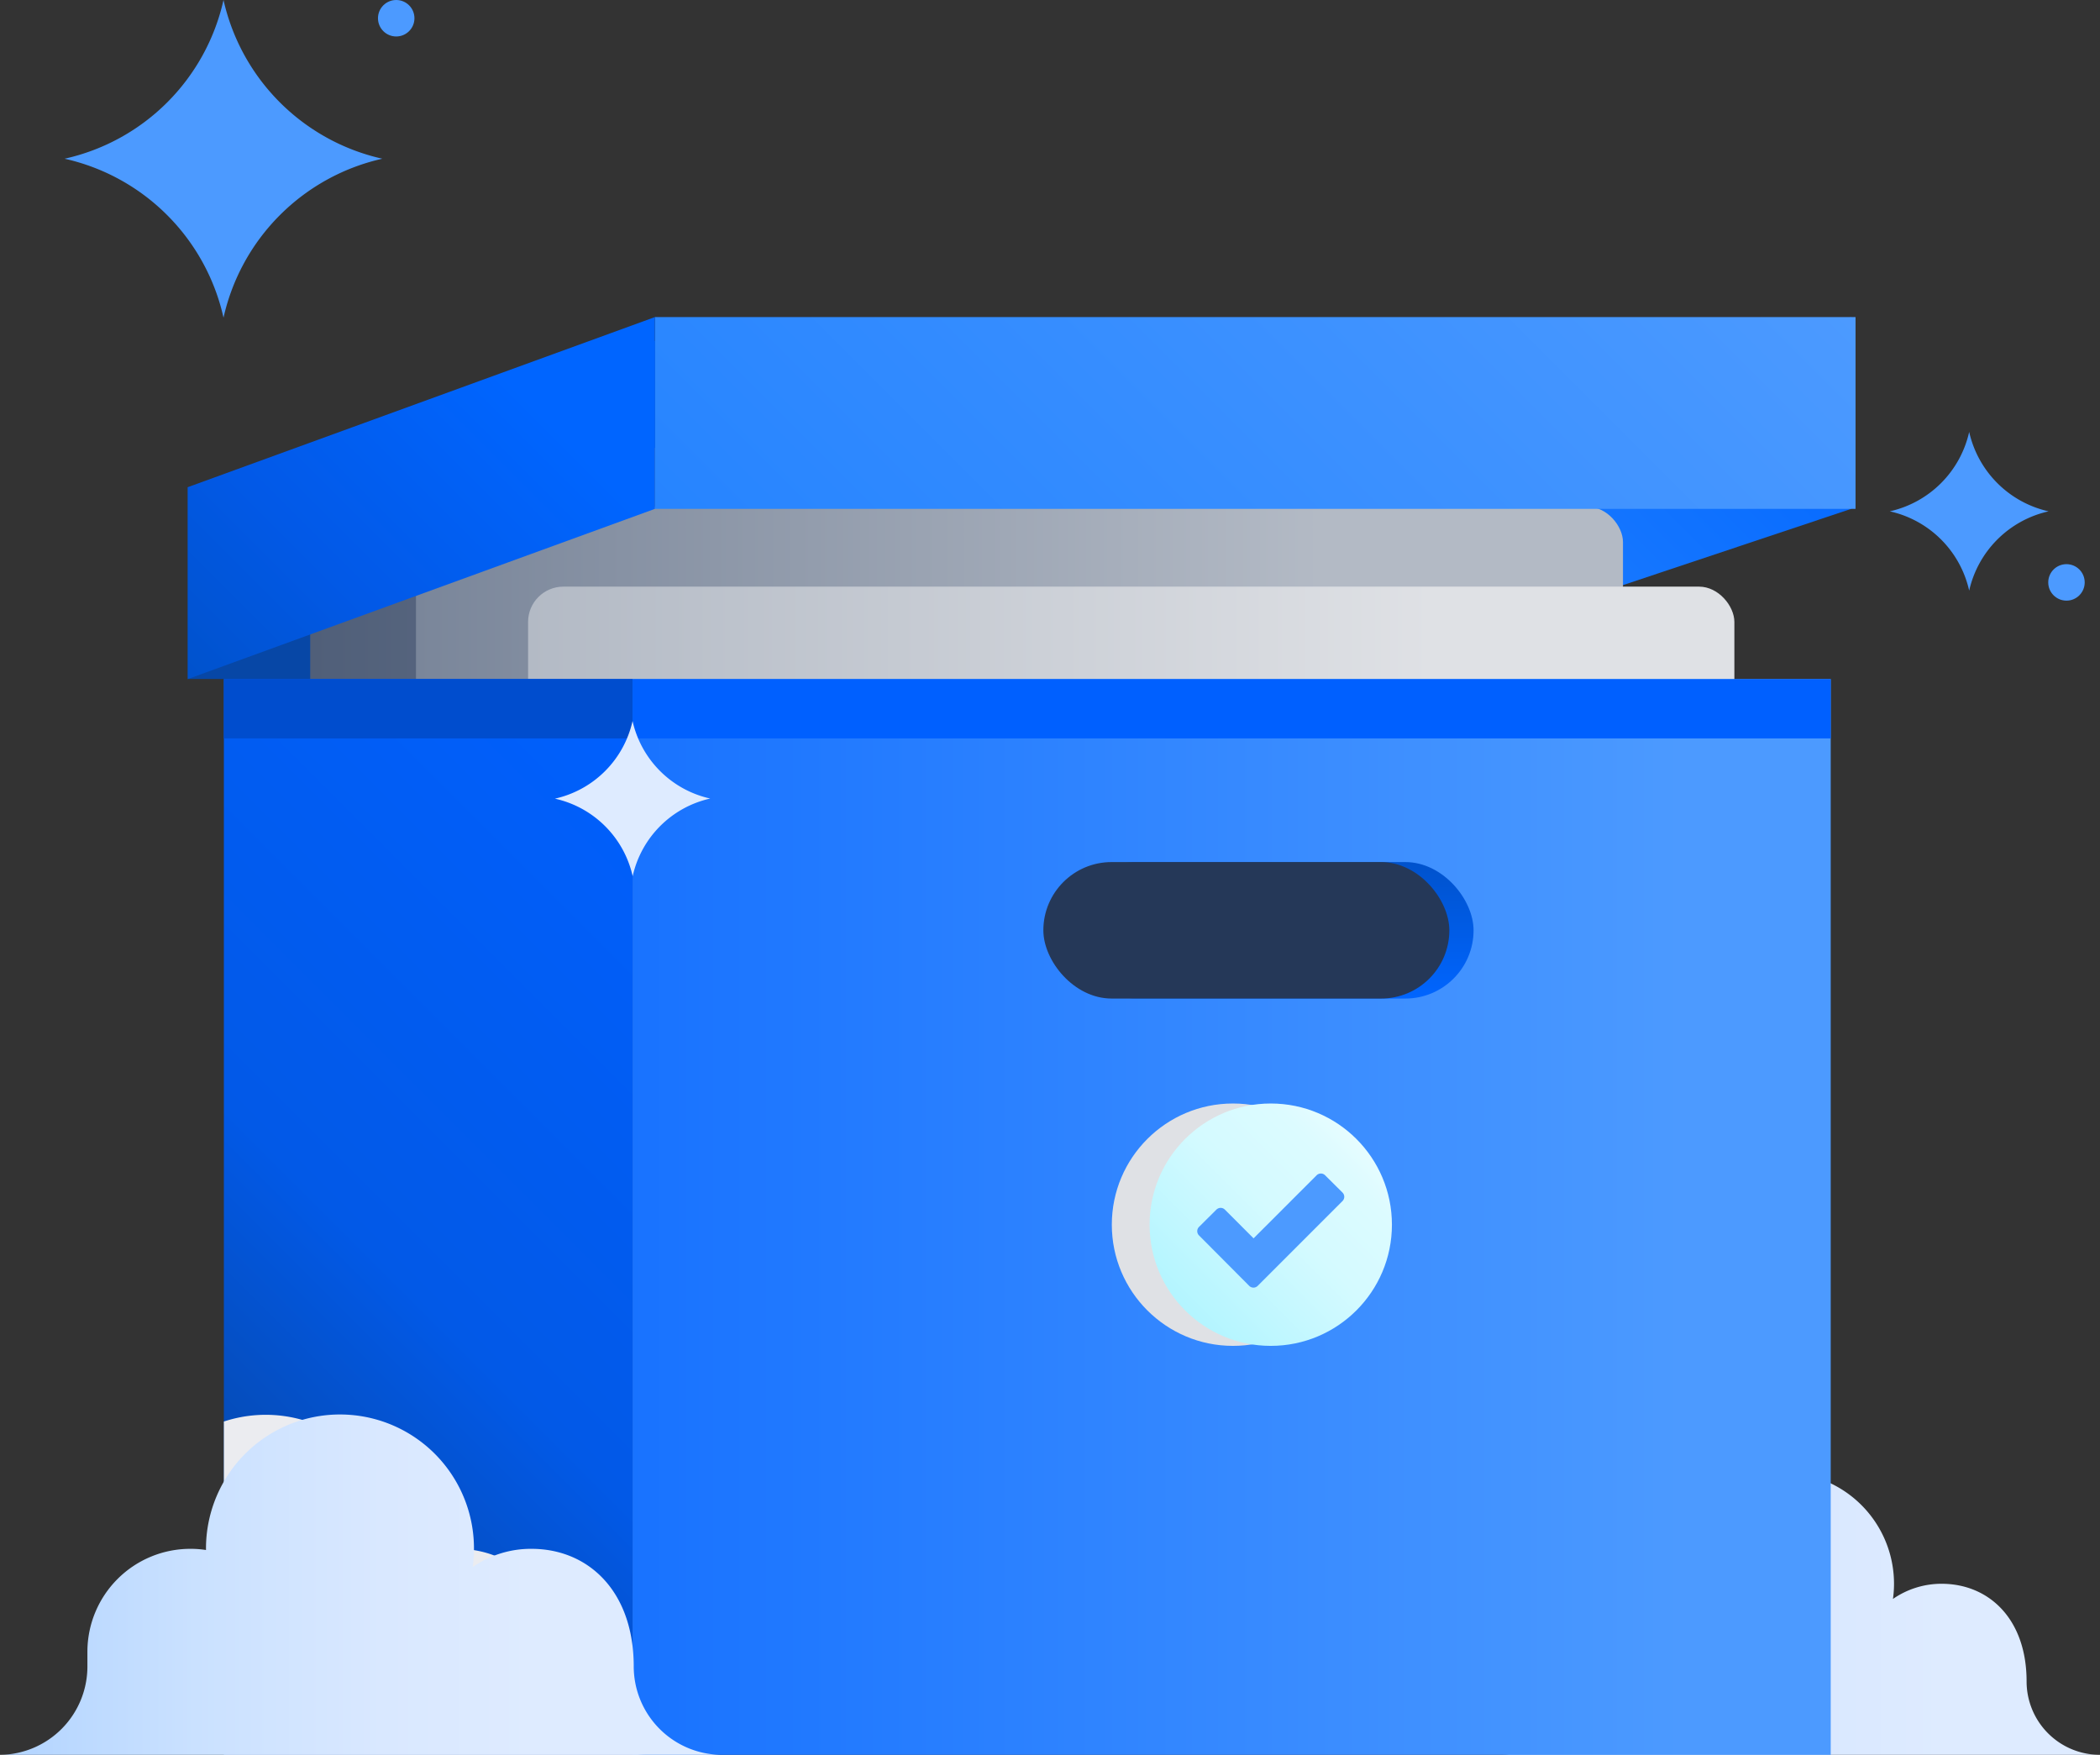
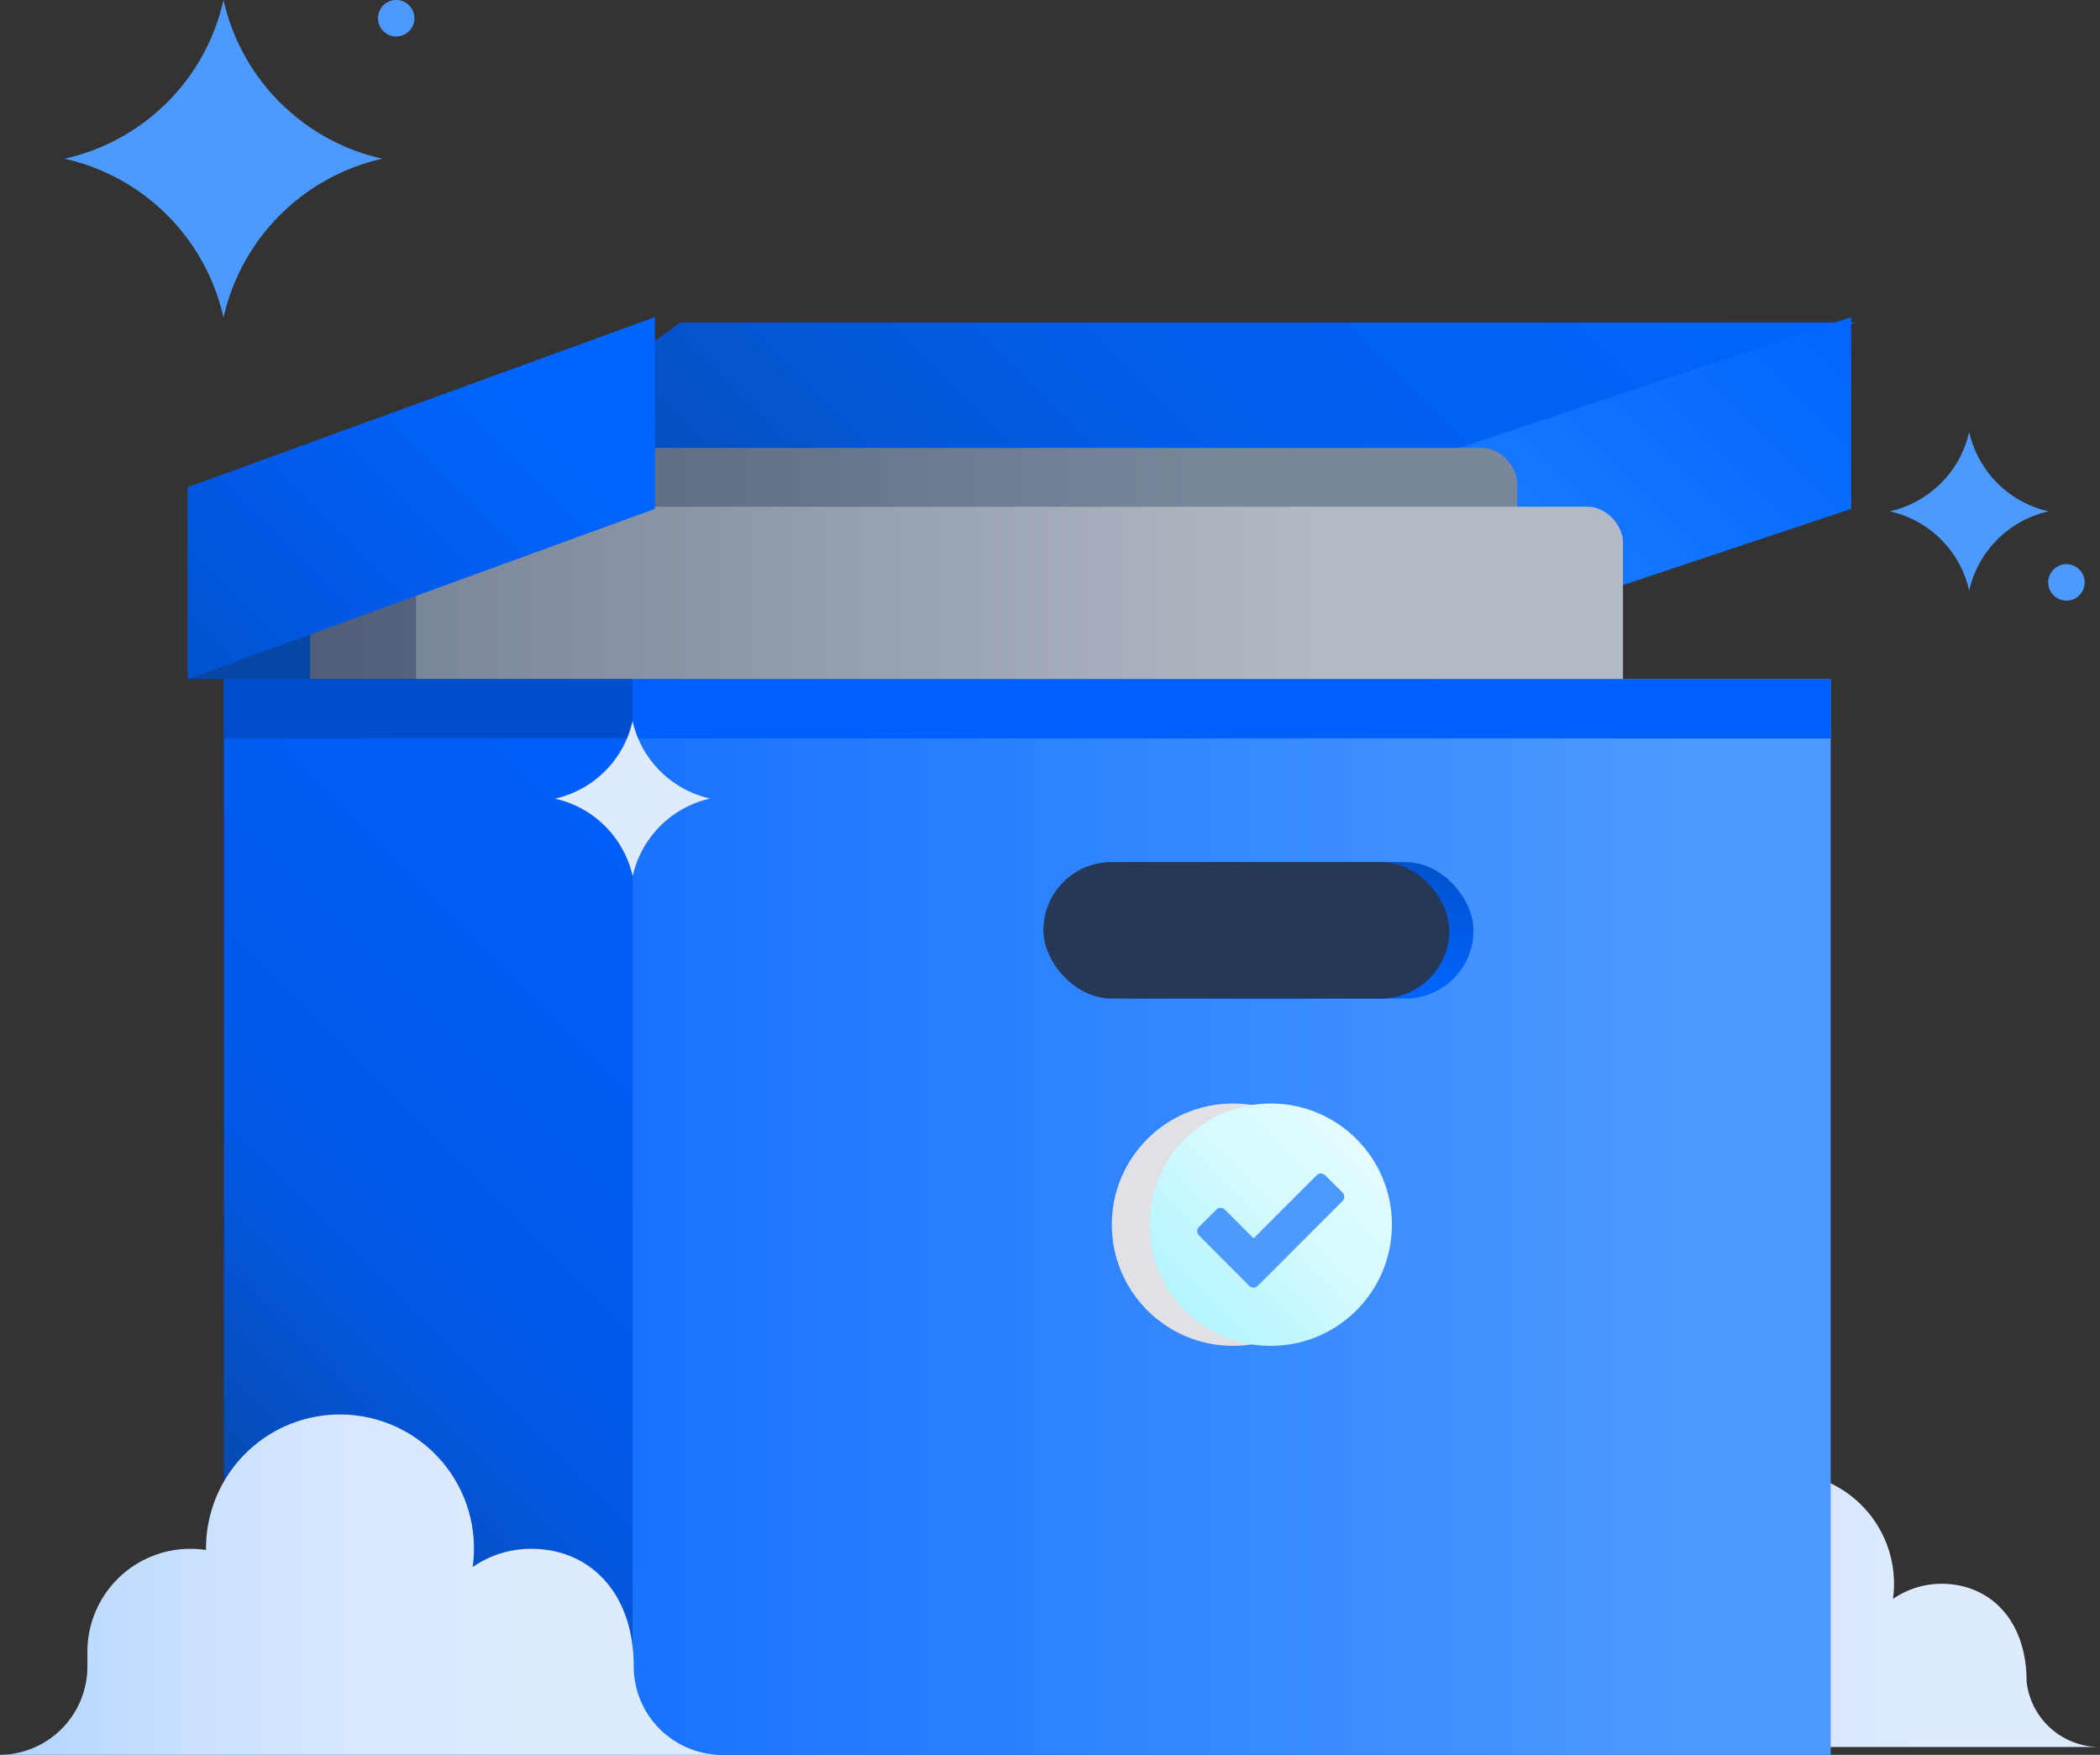
<svg xmlns="http://www.w3.org/2000/svg" xmlns:xlink="http://www.w3.org/1999/xlink" viewBox="0 0 178.51 149.15">
  <rect x="0" y="0" width="178.51" height="149.15" fill="#333333" stroke="none" />
  <defs>
    <style>.cls-1{isolation:isolate;}.cls-2{fill:url(#linear-gradient);}.cls-3{fill:url(#linear-gradient-2);}.cls-4{fill:url(#linear-gradient-3);}.cls-5{fill:url(#linear-gradient-4);}.cls-6{fill:url(#linear-gradient-5);}.cls-7{fill:url(#linear-gradient-6);}.cls-8{fill:url(#linear-gradient-7);}.cls-9{fill:url(#linear-gradient-8);}.cls-10{fill:url(#linear-gradient-9);}.cls-11{fill:#004dce;}.cls-12{fill:url(#linear-gradient-10);}.cls-13{fill:#0060ff;}.cls-14{fill:url(#linear-gradient-11);}.cls-15{fill:#dfe1e5;}.cls-15,.cls-20{mix-blend-mode:multiply;}.cls-16{fill:url(#linear-gradient-12);}.cls-17{fill:#253858;}.cls-18{fill:#4c9aff;}.cls-19{fill:#deebff;}.cls-20{fill:#ebecf0;}.cls-21{fill:url(#linear-gradient-13);}</style>
    <linearGradient id="linear-gradient" x1="43.82" y1="85.58" x2="129.87" y2="-0.46" gradientUnits="userSpaceOnUse">
      <stop offset="0.18" stop-color="#0747a6" />
      <stop offset="0.61" stop-color="#025eea" />
      <stop offset="1" stop-color="#0065ff" />
    </linearGradient>
    <linearGradient id="linear-gradient-2" x1="117.18" y1="60.85" x2="154.22" y2="23.81" gradientUnits="userSpaceOnUse">
      <stop offset="0" stop-color="#2684ff" />
      <stop offset="1" stop-color="#0065ff" />
    </linearGradient>
    <linearGradient id="linear-gradient-3" x1="127.51" y1="137.15" x2="178.51" y2="137.15" gradientUnits="userSpaceOnUse">
      <stop offset="0" stop-color="#b2d4ff" />
      <stop offset="0.27" stop-color="#cae1ff" />
      <stop offset="0.53" stop-color="#d9e8ff" />
      <stop offset="0.74" stop-color="#deebff" />
    </linearGradient>
    <linearGradient id="linear-gradient-4" x1="26.37" y1="52.28" x2="128.96" y2="52.28" gradientUnits="userSpaceOnUse">
      <stop offset="0" stop-color="#505f79" />
      <stop offset="0.75" stop-color="#7a869a" />
    </linearGradient>
    <linearGradient id="linear-gradient-5" x1="35.36" y1="54.78" x2="137.96" y2="54.78" gradientUnits="userSpaceOnUse">
      <stop offset="0" stop-color="#7a869a" />
      <stop offset="0.75" stop-color="#b3bac5" />
    </linearGradient>
    <linearGradient id="linear-gradient-6" x1="77.11" y1="64.69" x2="136.3" y2="5.51" gradientUnits="userSpaceOnUse">
      <stop offset="0" stop-color="#2684ff" />
      <stop offset="1" stop-color="#4c9aff" />
    </linearGradient>
    <linearGradient id="linear-gradient-7" x1="18.19" y1="59.95" x2="53.43" y2="24.71" gradientUnits="userSpaceOnUse">
      <stop offset="0" stop-color="#0052cc" />
      <stop offset="0.31" stop-color="#0259e7" />
      <stop offset="0.75" stop-color="#0065ff" />
    </linearGradient>
    <linearGradient id="linear-gradient-8" x1="44.89" y1="58.17" x2="147.42" y2="58.17" gradientUnits="userSpaceOnUse">
      <stop offset="0" stop-color="#b3bac5" />
      <stop offset="0.75" stop-color="#dfe1e5" />
    </linearGradient>
    <linearGradient id="linear-gradient-9" x1="4.86" y1="134.98" x2="67.95" y2="71.89" gradientTransform="translate(72.8 206.87) rotate(180)" gradientUnits="userSpaceOnUse">
      <stop offset="0.13" stop-color="#0747a6" />
      <stop offset="0.44" stop-color="#0259e7" />
      <stop offset="1" stop-color="#0060ff" />
    </linearGradient>
    <linearGradient id="linear-gradient-10" x1="11.97" y1="103.43" x2="157.69" y2="103.43" gradientUnits="userSpaceOnUse">
      <stop offset="0" stop-color="#0060ff" />
      <stop offset="0.9" stop-color="#4c9aff" />
    </linearGradient>
    <linearGradient id="linear-gradient-11" x1="108.01" y1="84.87" x2="108.01" y2="73.27" gradientUnits="userSpaceOnUse">
      <stop offset="0" stop-color="#0065ff" />
      <stop offset="1" stop-color="#0052cc" />
    </linearGradient>
    <linearGradient id="linear-gradient-12" x1="100.74" y1="111.38" x2="115.3" y2="96.81" gradientUnits="userSpaceOnUse">
      <stop offset="0" stop-color="#b3f5ff" />
      <stop offset="0.55" stop-color="#d4faff" />
      <stop offset="0.86" stop-color="#dcfbff" />
      <stop offset="1" stop-color="#e6fcff" />
    </linearGradient>
    <linearGradient id="linear-gradient-13" x1="0" y1="134.71" x2="61.39" y2="134.71" xlink:href="#linear-gradient-3" />
  </defs>
  <g class="cls-1">
    <g id="Layer_1" data-name="Layer 1">
      <polygon class="cls-2" points="57.83 27.41 157.74 27.41 63.86 57.72 15.95 57.71 57.83 27.41" />
      <polygon class="cls-3" points="157.36 43.25 114.04 57.72 114.04 41.41 157.36 26.95 157.36 43.25" />
-       <path class="cls-4" d="M172.27,142.91c0-5.32-3.21-8.3-7.23-8.3a7.25,7.25,0,0,0-4.13,1.29,9.11,9.11,0,0,0,.09-1.29,9.46,9.46,0,1,0-18.92,0v.08a8.05,8.05,0,0,0-1.11-.08,7.28,7.28,0,0,0-7.27,7.27c0,.12,0,.24,0,.36s0,.26,0,.4,0,.18,0,.27a6.24,6.24,0,0,1-6.24,6.24h51A6.24,6.24,0,0,1,172.27,142.91Z" />
+       <path class="cls-4" d="M172.27,142.91c0-5.32-3.21-8.3-7.23-8.3a7.25,7.25,0,0,0-4.13,1.29,9.11,9.11,0,0,0,.09-1.29,9.46,9.46,0,1,0-18.92,0v.08a8.05,8.05,0,0,0-1.11-.08,7.28,7.28,0,0,0-7.27,7.27c0,.12,0,.24,0,.36a6.24,6.24,0,0,1-6.24,6.24h51A6.24,6.24,0,0,1,172.27,142.91Z" />
      <rect class="cls-5" x="26.37" y="38.07" width="102.6" height="28.42" rx="3" />
      <rect class="cls-6" x="35.36" y="43.07" width="102.6" height="23.42" rx="3" />
-       <rect class="cls-7" x="55.67" y="26.95" width="102.06" height="16.3" />
      <polygon class="cls-8" points="55.67 43.25 15.95 57.72 15.95 41.41 55.67 26.95 55.67 43.25" />
-       <rect class="cls-9" x="44.89" y="49.86" width="102.54" height="16.63" rx="3" />
      <rect class="cls-10" x="19.03" y="57.72" width="34.74" height="91.44" transform="translate(72.8 206.87) rotate(-180)" />
      <rect class="cls-11" x="19.03" y="57.72" width="34.74" height="5.05" transform="translate(72.8 120.48) rotate(-180)" />
      <rect class="cls-12" x="53.77" y="57.72" width="101.85" height="91.44" />
      <polyline class="cls-13" points="155.62 57.72 155.62 62.76 53.77 62.76 53.77 57.72" />
      <rect class="cls-14" x="90.75" y="73.27" width="34.51" height="11.6" rx="5.8" />
      <circle class="cls-15" cx="104.81" cy="104.09" r="10.3" />
      <circle class="cls-16" cx="108.02" cy="104.09" r="10.3" />
      <rect class="cls-17" x="88.69" y="73.27" width="34.51" height="11.6" rx="5.8" />
      <path class="cls-18" d="M106.2,109.3,101.92,105a.51.51,0,0,1,0-.72l1.48-1.47a.51.51,0,0,1,.72,0l2.44,2.44,5.36-5.36a.51.51,0,0,1,.72,0l1.48,1.47a.51.51,0,0,1,0,.72l-7.2,7.2A.51.51,0,0,1,106.2,109.3Z" />
      <path class="cls-19" d="M60.37,67.87h0a8.7,8.7,0,0,1-6.6-6.59h0a8.7,8.7,0,0,1-6.6,6.6h0a8.7,8.7,0,0,1,6.61,6.59h0a8.7,8.7,0,0,1,6.59-6.6Z" />
      <path class="cls-18" d="M5.49,13.49h0A17.8,17.8,0,0,0,19,0h0a17.83,17.83,0,0,0,13.5,13.49h0A17.84,17.84,0,0,0,19,27h0A17.82,17.82,0,0,0,5.49,13.49Z" />
      <path class="cls-18" d="M160.64,43.46h0a8.91,8.91,0,0,0,6.75-6.75h0a8.92,8.92,0,0,0,6.75,6.75h0a8.91,8.91,0,0,0-6.75,6.74h0a8.89,8.89,0,0,0-6.75-6.74Z" />
-       <path class="cls-20" d="M47.55,141.64c0-6.4-3.86-10-8.7-10a8.69,8.69,0,0,0-5,1.55,11.37,11.37,0,0,0-14.82-12.37v28.32h36A7.51,7.51,0,0,1,47.55,141.64Z" />
      <path class="cls-21" d="M53.87,141.64c0-6.4-3.86-10-8.69-10a8.67,8.67,0,0,0-5,1.55,11.39,11.39,0,1,0-22.67-1.55v.1a8.33,8.33,0,0,0-1.33-.1,8.75,8.75,0,0,0-8.75,8.75c0,.14,0,.28,0,.43s0,.32,0,.48,0,.22,0,.33A7.51,7.51,0,0,1,0,149.15H61.39A7.52,7.52,0,0,1,53.87,141.64Z" />
      <circle class="cls-18" cx="175.66" cy="49.5" r="1.55" />
      <circle class="cls-18" cx="33.68" cy="1.55" r="1.55" />
    </g>
  </g>
</svg>